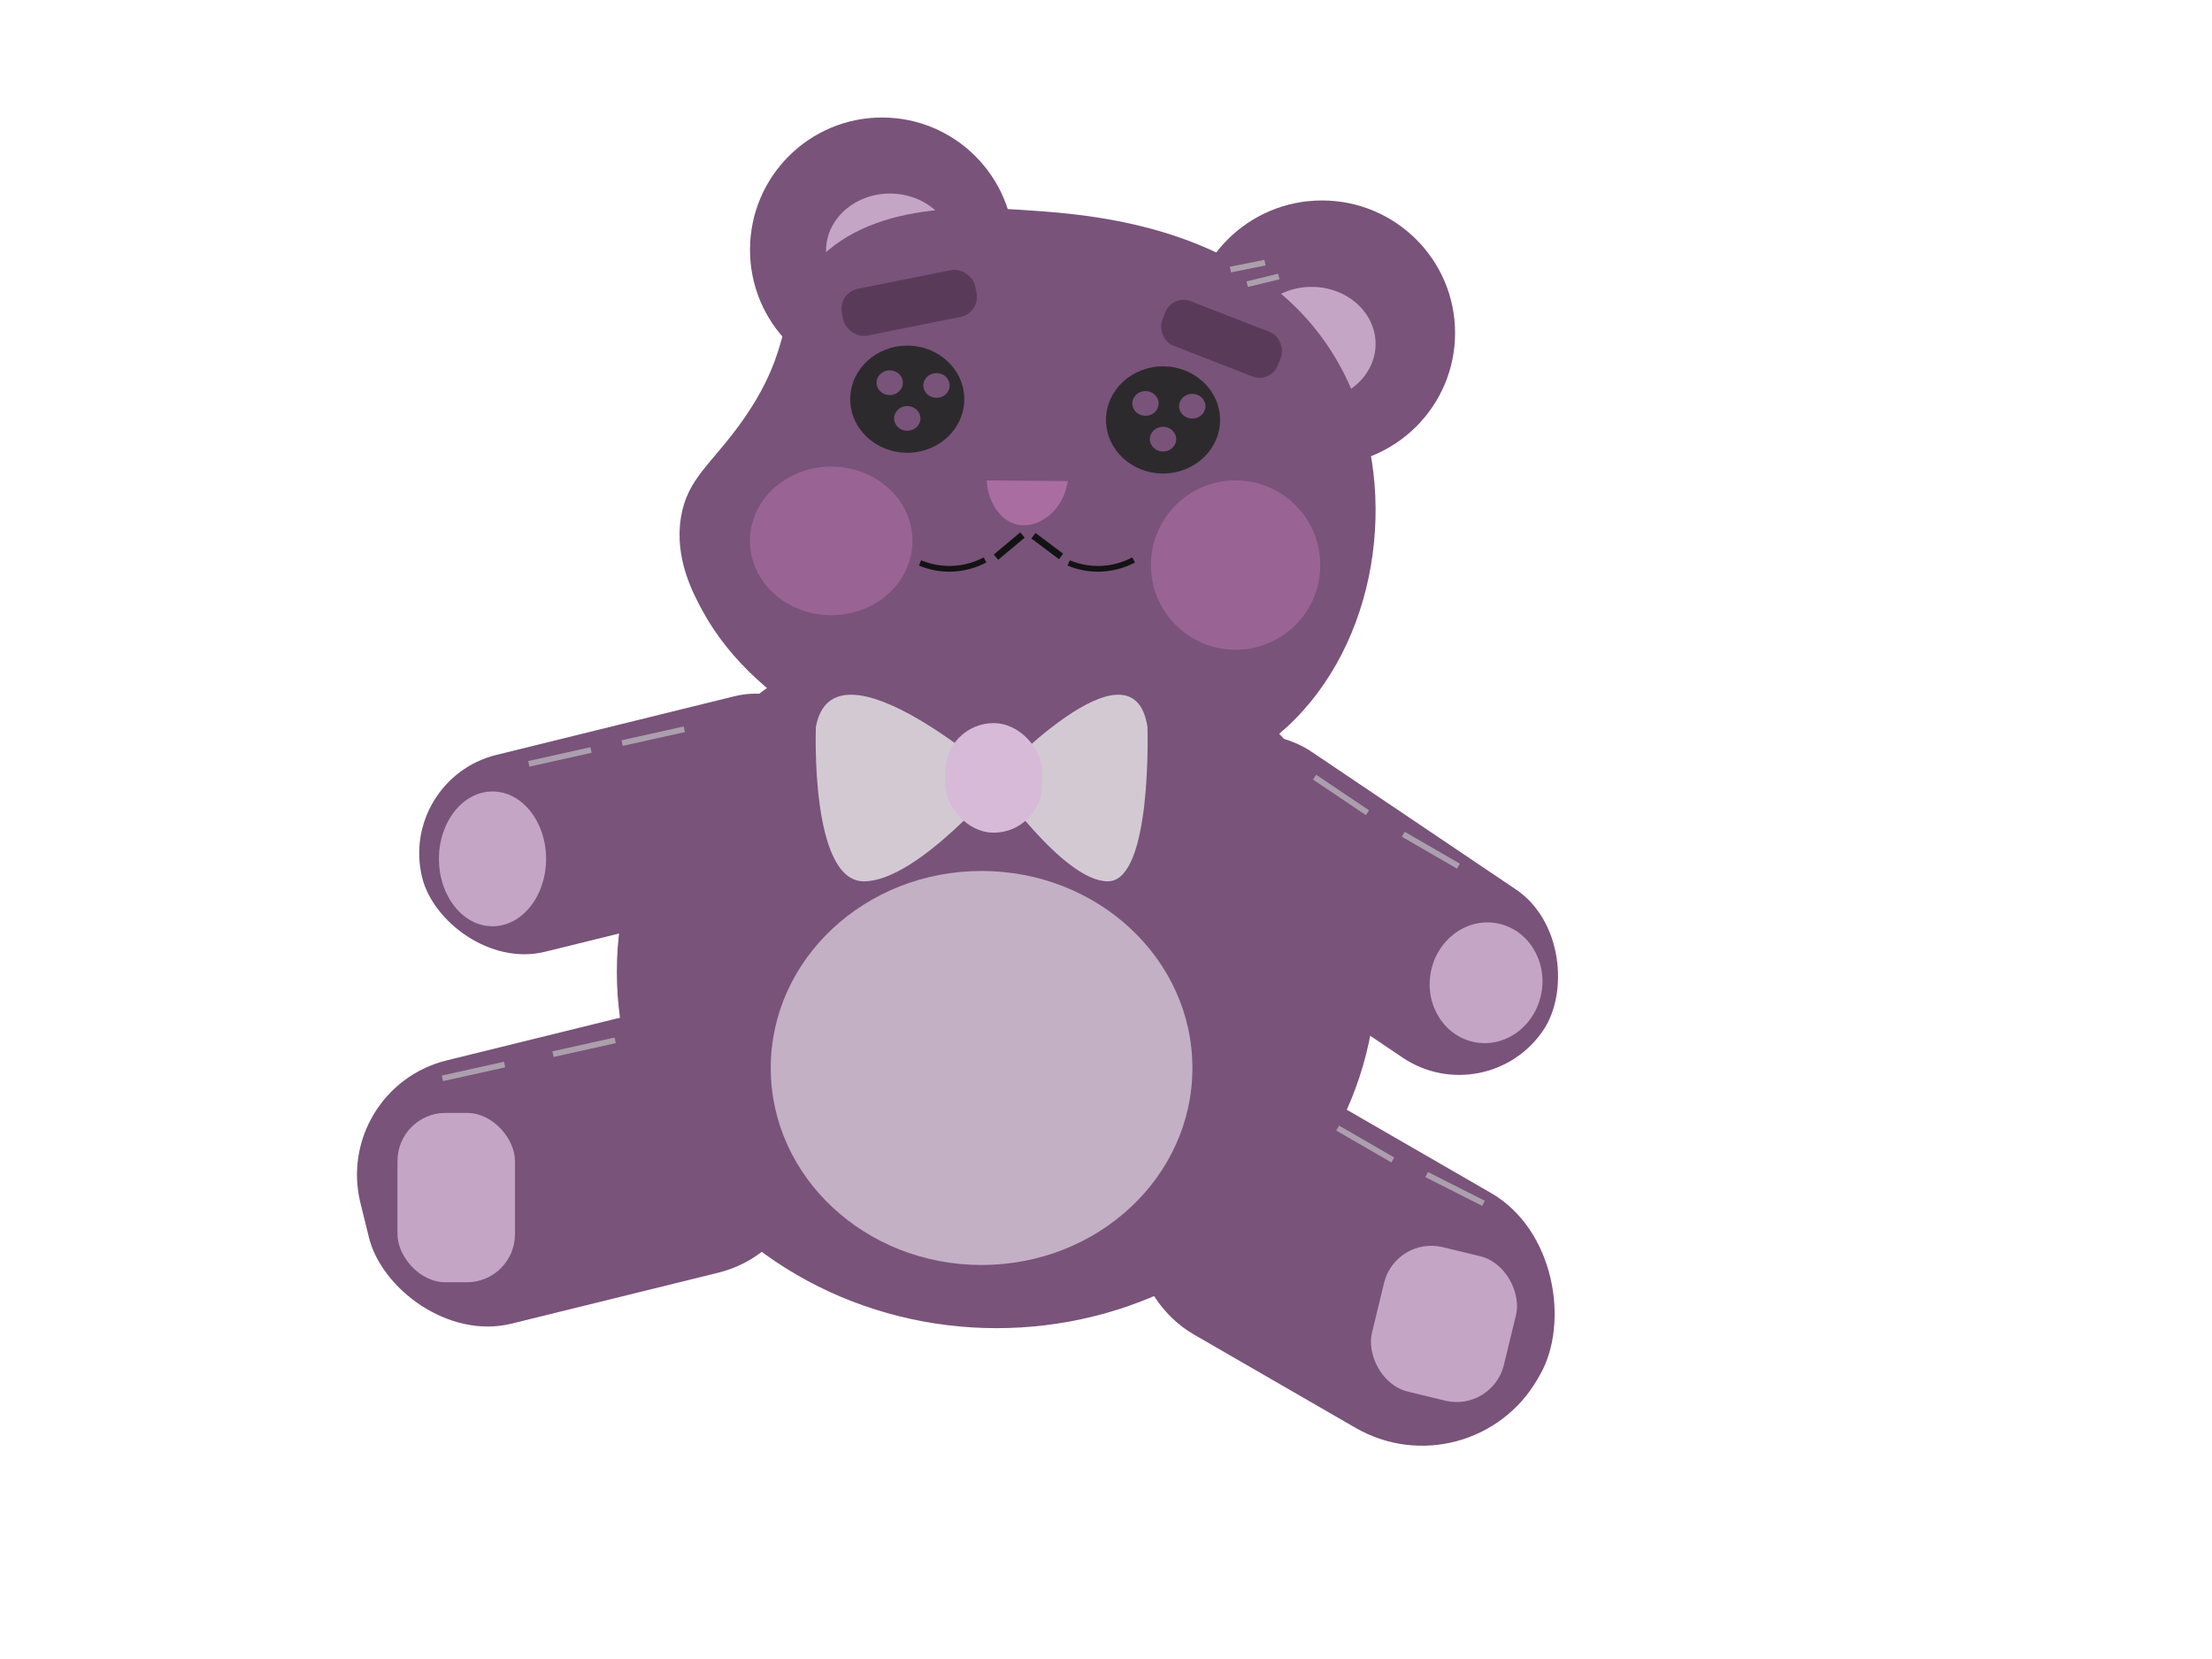
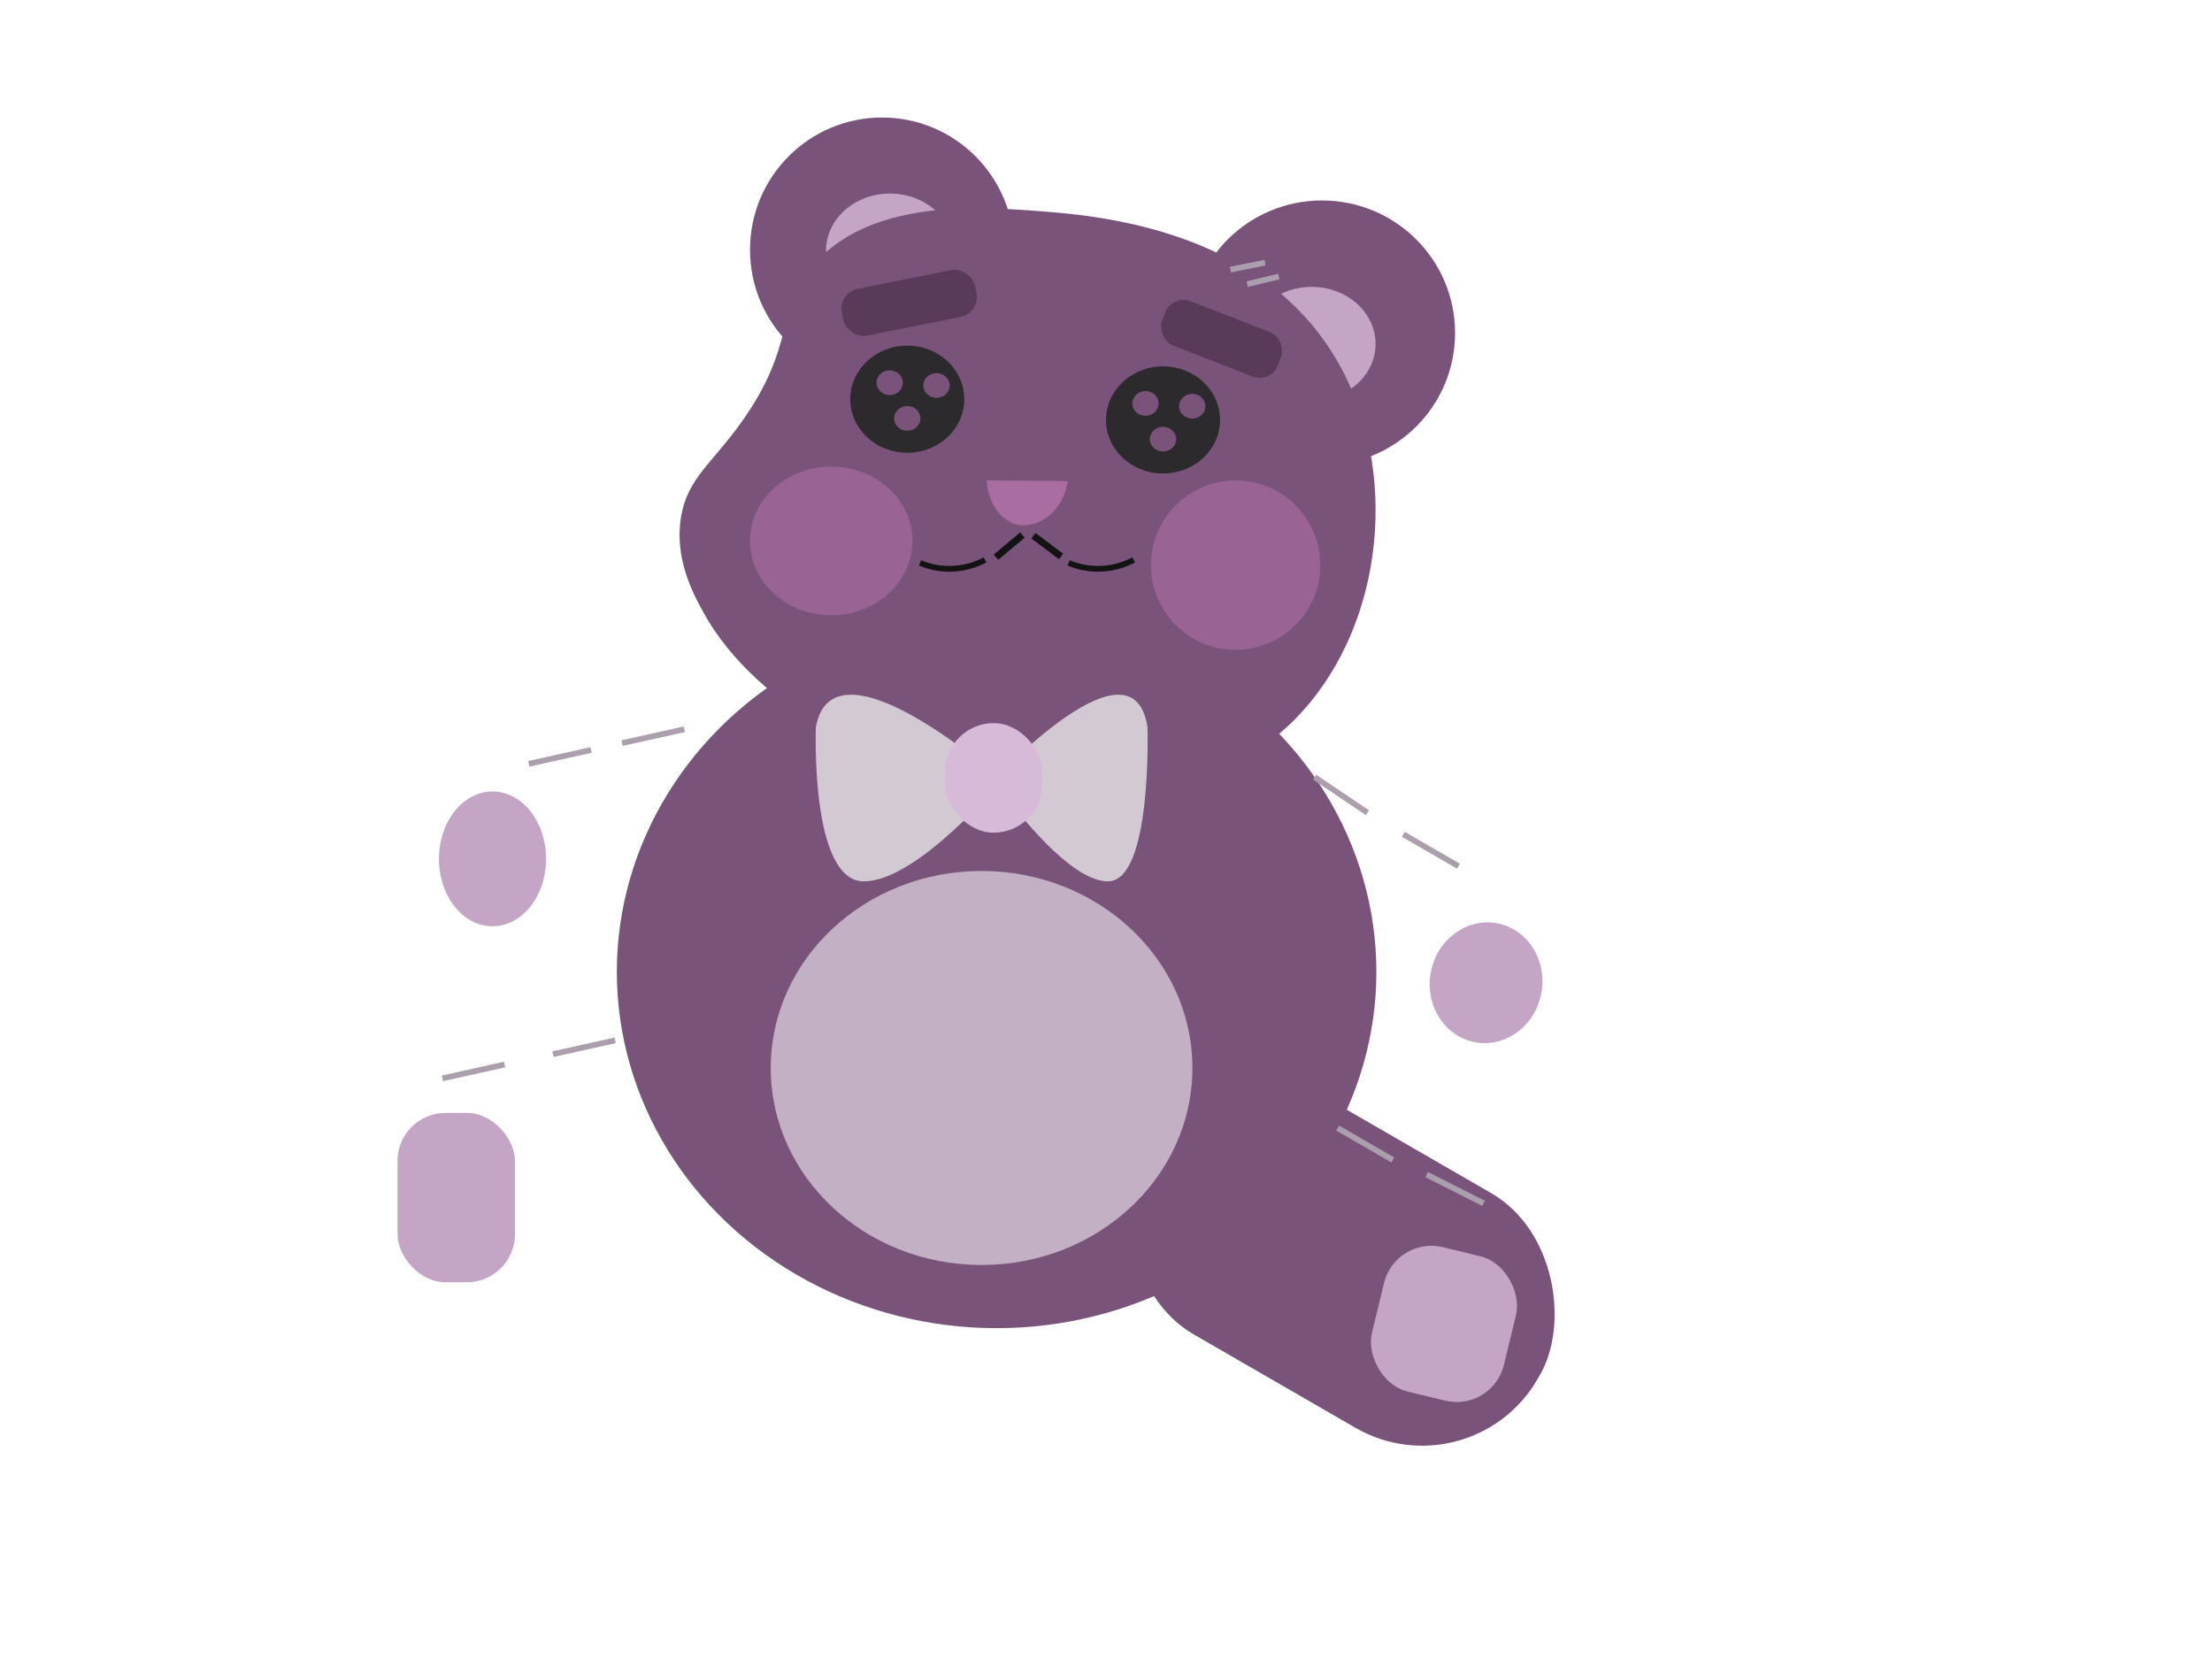
<svg xmlns="http://www.w3.org/2000/svg" viewBox="0 0 640 480">
  <defs>
    <style>.cls-1{fill:#79537a;}.cls-2{fill:#c4a5c6;}.cls-3{fill:#dccedd;opacity:0.75;}.cls-4{fill:#d3c9d3;}.cls-5{fill:#d7bad8;}.cls-6{fill:#2d2a2d;}.cls-11,.cls-7{fill:#aa6da1;}.cls-10,.cls-8,.cls-9{fill:none;stroke-miterlimit:10;}.cls-8,.cls-9{stroke:#141314;}.cls-8{stroke-width:2px;}.cls-10,.cls-9{stroke-width:1.66px;}.cls-10{stroke:#ac9fad;}.cls-11,.cls-12{opacity:0.66;}.cls-12{fill:#492f48;}</style>
  </defs>
  <title>Teddy</title>
  <g id="Body">
    <ellipse class="cls-1" cx="255.21" cy="72.27" rx="38.21" ry="38.27" />
    <ellipse class="cls-1" cx="382.49" cy="96.34" rx="38.51" ry="38.34" />
    <ellipse class="cls-1" cx="288.35" cy="281.18" rx="109.88" ry="103.1" />
    <ellipse class="cls-2" cx="379.5" cy="99.5" rx="18.5" ry="16.5" />
    <ellipse class="cls-2" cx="257.5" cy="72.5" rx="18.5" ry="16.5" />
    <path class="cls-1" d="M390.2,110.82c14.9,32.41,8.2,75.51-17.85,99.52C349.29,231.59,320,229.64,298,228.18c-39.72-2.65-79-22.51-94.7-51.38-2.88-5.27-8.16-15.27-6.3-27,1.81-11.45,8.94-15.5,17.85-28.12,15.38-21.81,9.62-31.74,19.94-44.35C250.88,57.65,282.7,59.84,298,60.89,316.72,62.18,369.51,65.81,390.2,110.82Z" />
-     <rect class="cls-1" x="120.25" y="209.07" width="129.77" height="58.67" rx="29.33" ry="29.33" transform="translate(-51.64 51.2) rotate(-13.84)" />
-     <rect class="cls-1" x="327.88" y="232.47" width="129.73" height="58.67" rx="29.33" ry="29.33" transform="translate(213.31 -174.76) rotate(33.97)" />
-     <rect class="cls-1" x="103.62" y="298.31" width="129.77" height="78.44" rx="34.08" ry="34.08" transform="translate(-75.84 50.1) rotate(-13.84)" />
    <rect class="cls-1" x="322.89" y="326.44" width="131.09" height="78.44" rx="38.55" ry="38.55" transform="translate(234.87 -145.23) rotate(30)" />
    <ellipse class="cls-3" cx="284" cy="309" rx="61" ry="57" />
    <path class="cls-4" d="M236.06,210.3S234.32,255,249.94,255s39.91-29.28,39.91-29.28S241.26,182.56,236.06,210.3Z" />
    <path class="cls-4" d="M332,210.3s1.44,44.7-11.47,44.7-33-29.28-33-29.28S327.65,182.56,332,210.3Z" />
    <rect class="cls-5" x="273.46" y="209.22" width="28.1" height="31.7" rx="14.05" ry="14.05" />
    <ellipse class="cls-6" cx="262.5" cy="115.5" rx="16.5" ry="15.5" />
    <ellipse class="cls-1" cx="257.42" cy="110.73" rx="3.81" ry="3.58" />
    <ellipse class="cls-1" cx="270.96" cy="111.53" rx="3.81" ry="3.58" />
    <ellipse class="cls-1" cx="262.5" cy="121.06" rx="3.81" ry="3.58" />
    <ellipse class="cls-6" cx="336.5" cy="121.5" rx="16.5" ry="15.5" />
    <ellipse class="cls-1" cx="331.42" cy="116.73" rx="3.81" ry="3.58" />
    <ellipse class="cls-1" cx="344.96" cy="117.53" rx="3.81" ry="3.58" />
    <ellipse class="cls-1" cx="336.5" cy="127.06" rx="3.81" ry="3.58" />
    <path class="cls-7" d="M285.5,139l23.42.19c-1.28,9.07-9.1,14.24-15.16,12.45C289.28,150.31,285.77,145.17,285.5,139Z" />
    <line class="cls-8" x1="299" y1="155" x2="307" y2="161" />
    <path class="cls-9" d="M309.2,162.86a21.81,21.81,0,0,0,8.89,1.71A22.23,22.23,0,0,0,328,162" />
    <path class="cls-9" d="M266.2,162.86a21.81,21.81,0,0,0,8.89,1.71A22.23,22.23,0,0,0,285,162" />
    <line class="cls-8" x1="288.17" y1="161.21" x2="295.83" y2="154.79" />
    <line class="cls-10" x1="153" y1="221" x2="171" y2="217" />
    <line class="cls-10" x1="180" y1="215" x2="198" y2="211" />
    <line class="cls-10" x1="380.35" y1="224.85" x2="395.65" y2="235.15" />
    <line class="cls-10" x1="406.02" y1="241.39" x2="421.98" y2="250.61" />
    <line class="cls-10" x1="128" y1="312" x2="146" y2="308" />
    <line class="cls-10" x1="160" y1="305" x2="178" y2="301" />
    <line class="cls-10" x1="412.77" y1="339.84" x2="429.23" y2="348.16" />
    <line class="cls-10" x1="387.02" y1="326.39" x2="402.98" y2="335.61" />
    <line class="cls-10" x1="360.85" y1="82.22" x2="370" y2="80" />
    <line class="cls-10" x1="356" y1="78" x2="366" y2="76" />
    <ellipse class="cls-11" cx="240.5" cy="156.5" rx="23.5" ry="21.5" />
    <circle class="cls-11" cx="357.5" cy="163.5" r="24.5" />
    <rect class="cls-2" x="115" y="322" width="34" height="49" rx="13.91" ry="13.91" />
    <rect class="cls-2" x="398.1" y="361.57" width="39.29" height="43" rx="14.07" ry="14.07" transform="translate(102.16 -87.73) rotate(13.64)" />
    <ellipse class="cls-2" cx="142.5" cy="248.5" rx="15.5" ry="19.5" />
    <ellipse class="cls-2" cx="429.94" cy="284.31" rx="17.5" ry="16.28" transform="translate(74.86 657.95) rotate(-79.93)" />
    <rect class="cls-12" x="243.38" y="80.73" width="39.36" height="13.81" rx="5.91" ry="5.91" transform="translate(-12.08 53.29) rotate(-11.31)" />
    <rect class="cls-12" x="335.5" y="91.1" width="35.91" height="13.81" rx="5.65" ry="5.65" transform="translate(59.61 -121.52) rotate(21.27)" />
  </g>
</svg>